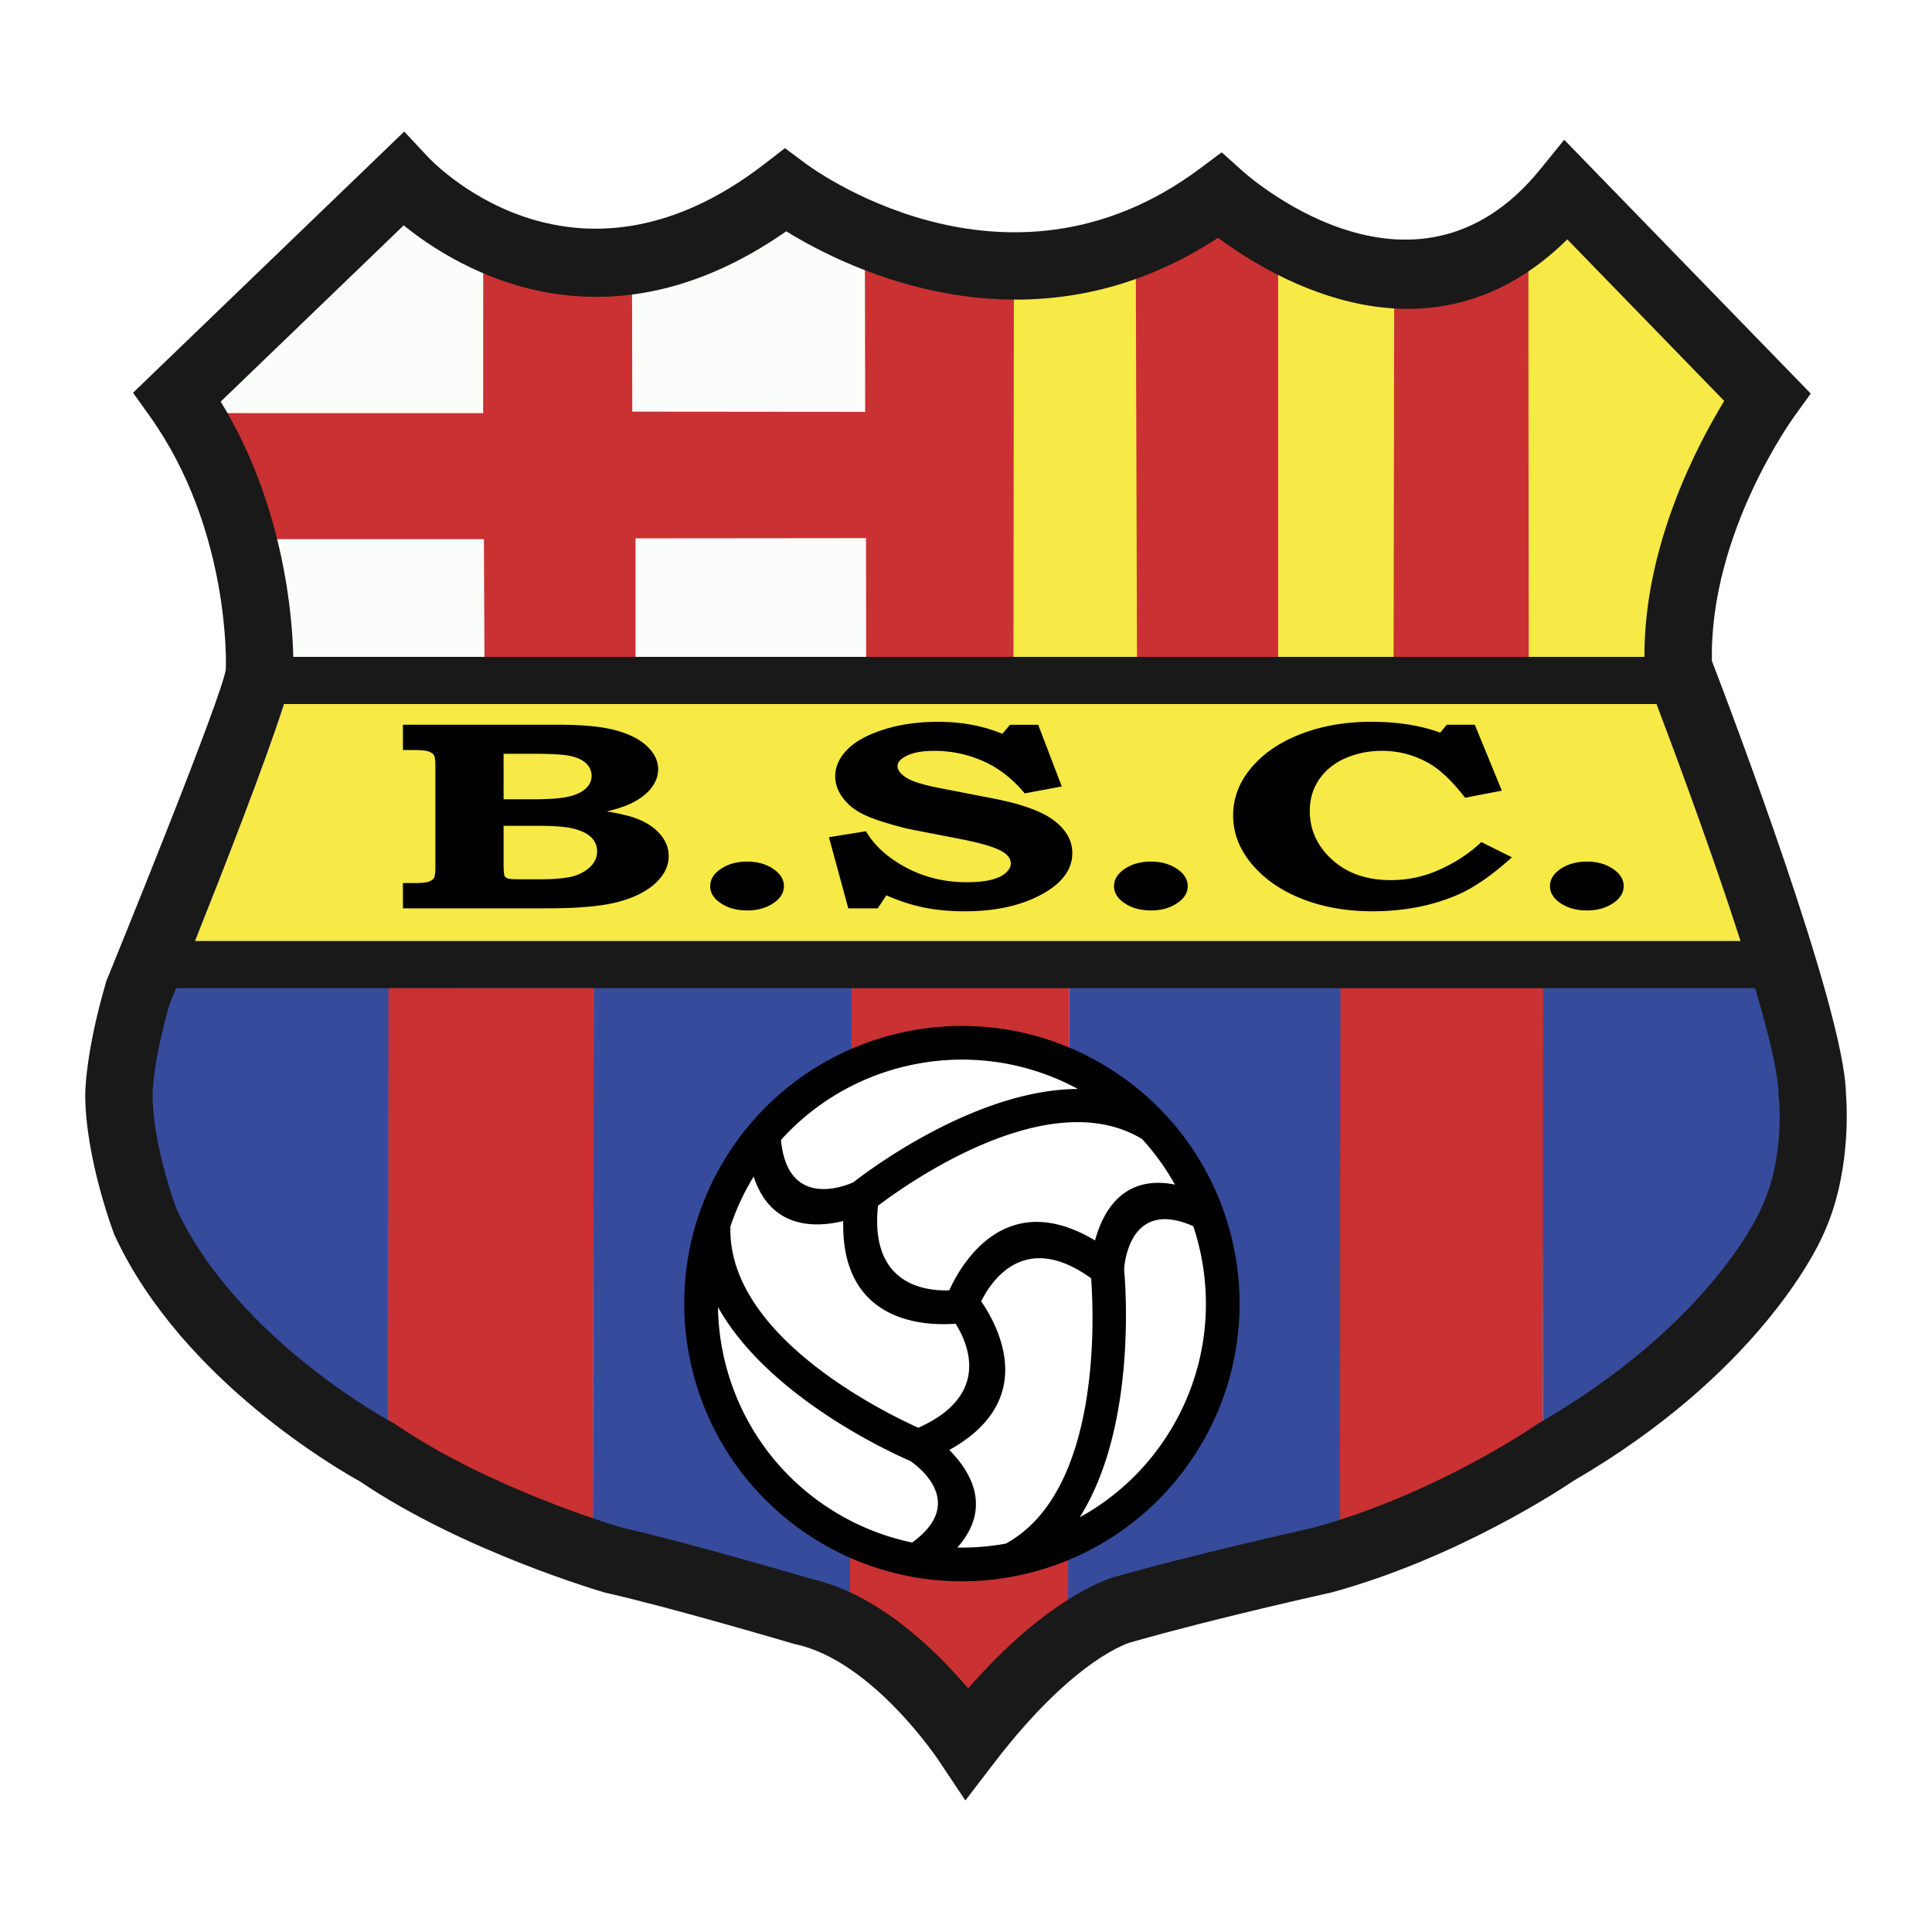
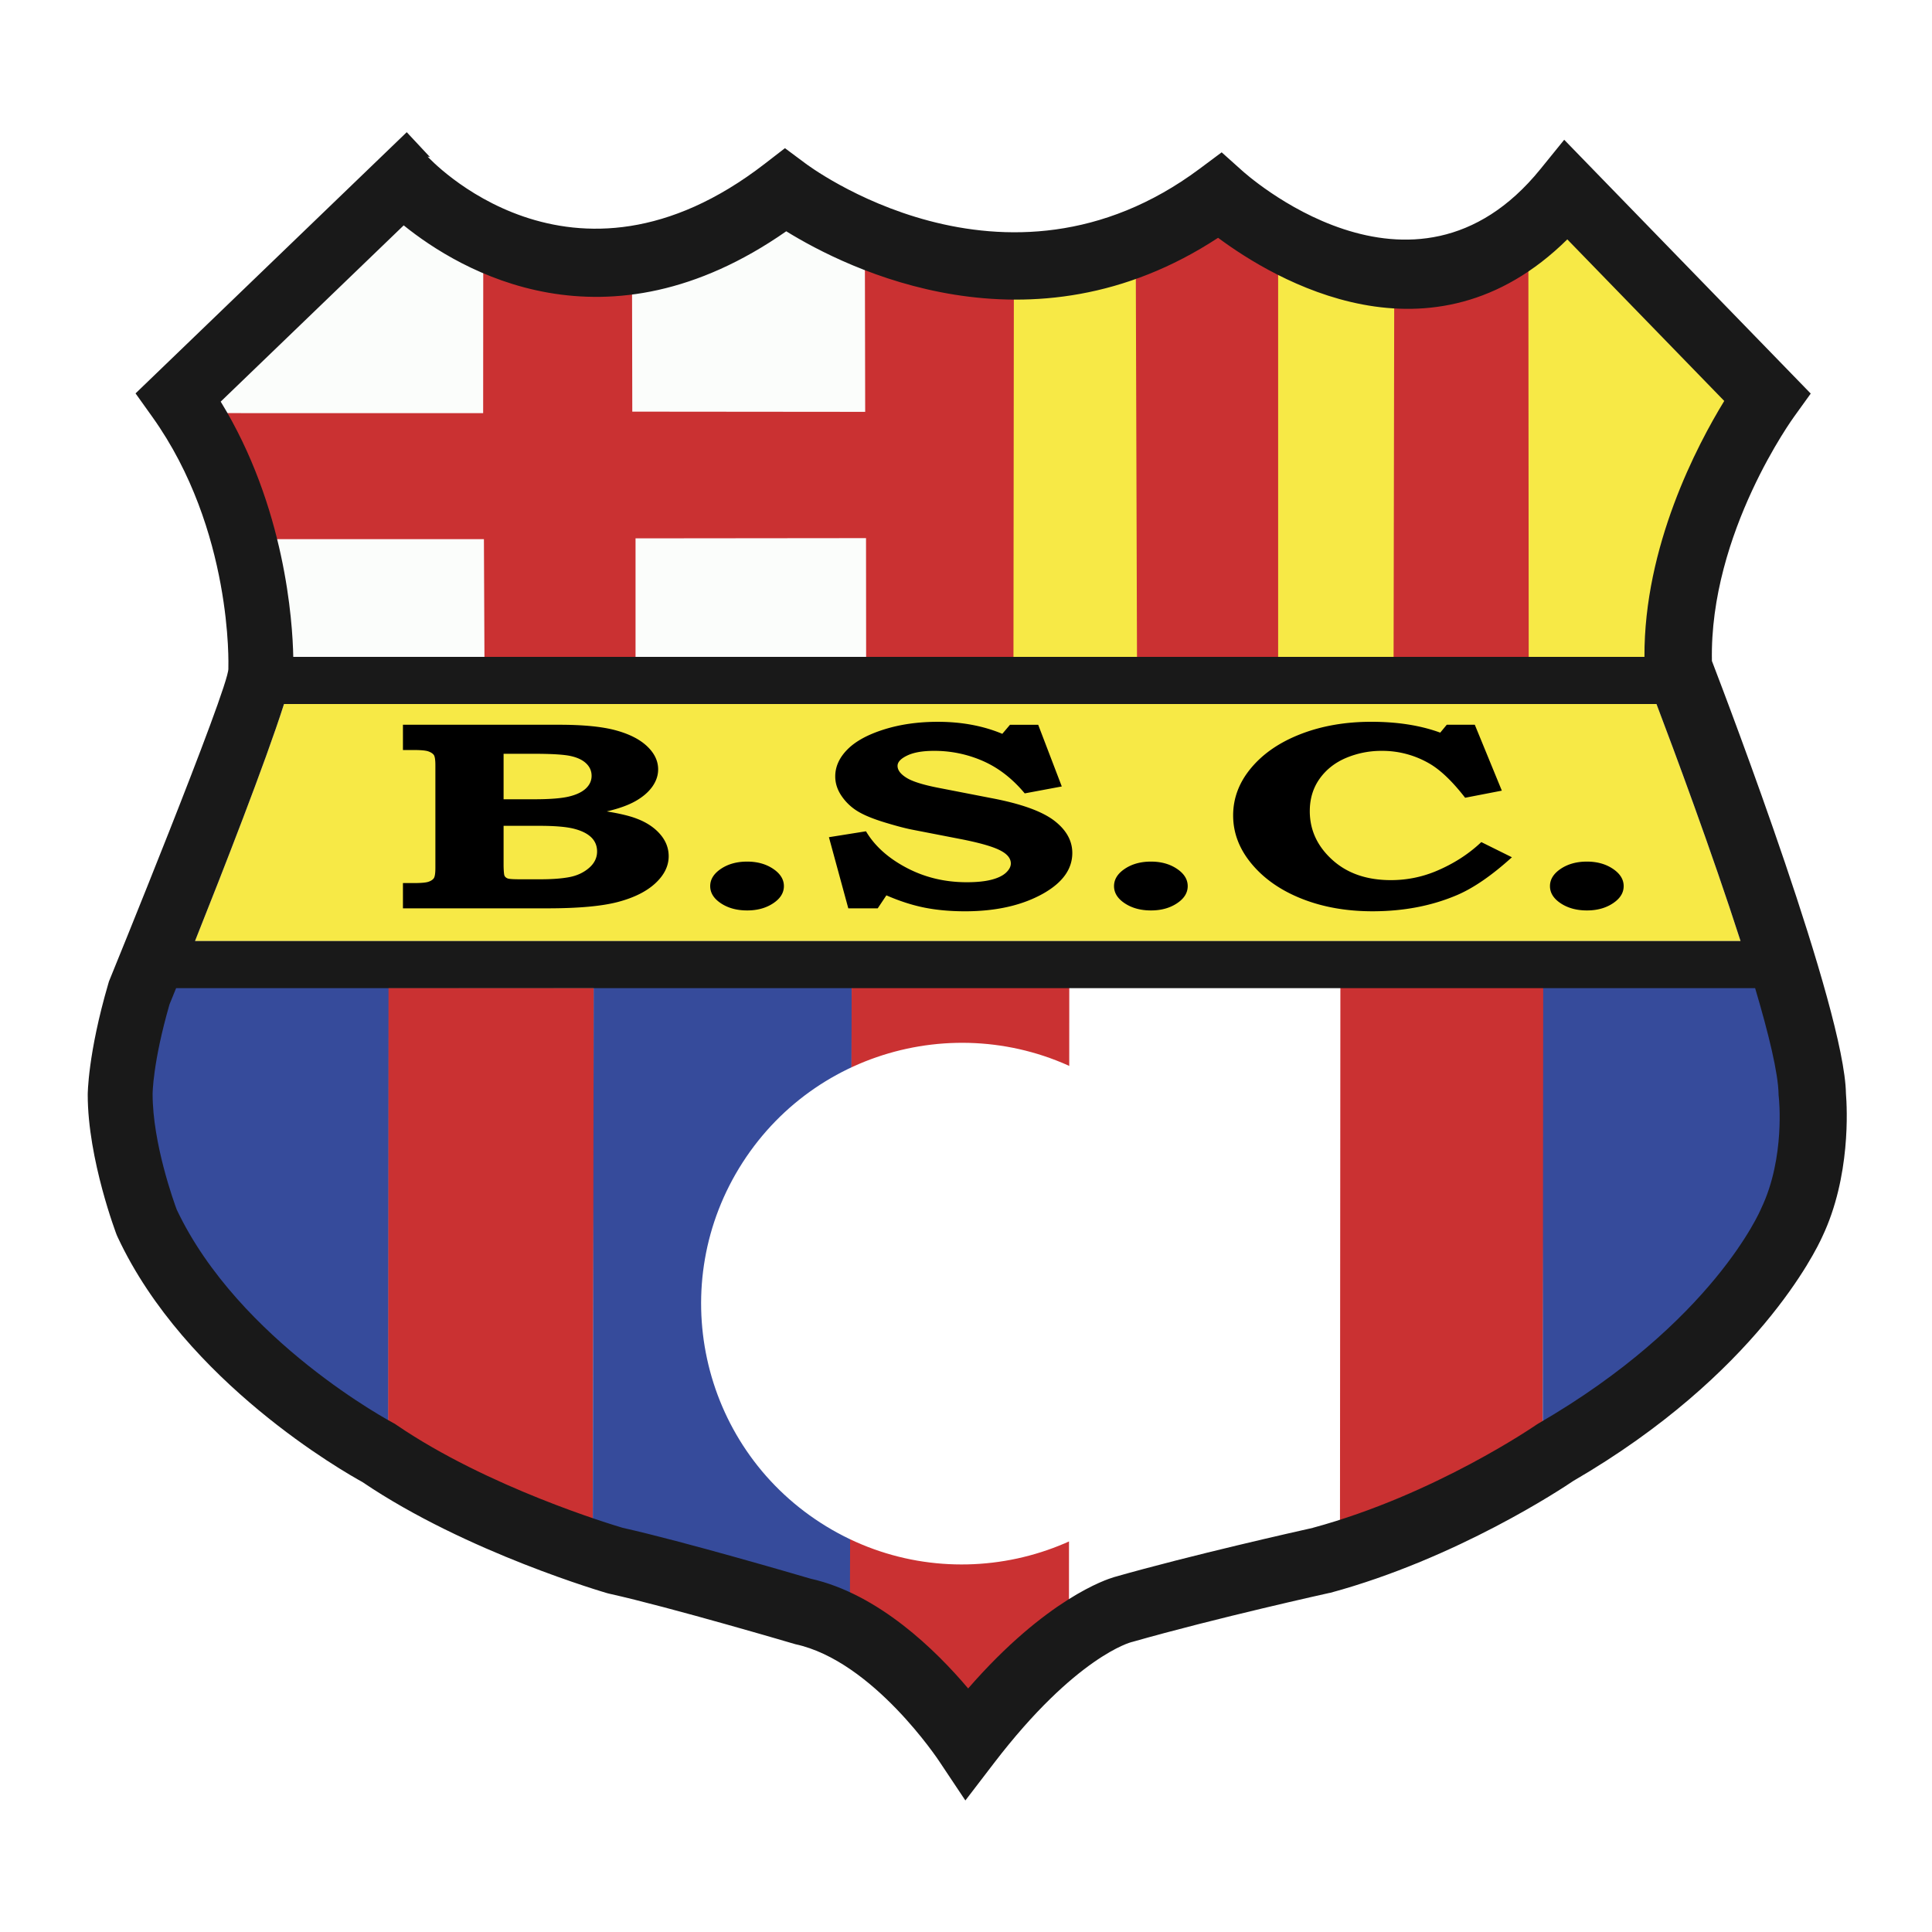
<svg xmlns="http://www.w3.org/2000/svg" width="2500" height="2500" viewBox="0 0 192.756 192.756">
  <path fill-rule="evenodd" clip-rule="evenodd" fill="#fff" d="M0 0h192.756v192.756H0V0z" />
  <path d="M19.458 93.884h154.196c-2.893-8.988-6.66-19.094-8.387-23.644H28.335c-1.857 5.832-6.108 16.7-8.877 23.644z" fill="#f7e946" />
  <path fill-rule="evenodd" clip-rule="evenodd" fill="#fbfdfb" d="M48.334 65.546l-.054-11.752H27.64l1.607 11.752h19.087zM63.408 53.712l22.995-.023.011 11.868-23.006-.011V53.712zM63.06 29.342l15.383-6.259 7.849 3.886.027 14.121-23.236-.021-.023-11.727zM22.025 40.071l18.25-17.579 7.938 4.777-.009 13.952-25.484-.005-.695-1.145z" />
  <path fill-rule="evenodd" clip-rule="evenodd" fill="#f7e946" d="M101.078 29.745l12.36-2.278.095 38.204-12.488.031.033-35.957zM127.424 27.114l11.769 3.341v35.274l-11.832.031.063-38.646zM152.336 26.989l4.023-3.309 15.83 16.357s-8.189 14.804-7.898 25.66l-11.893.031-.062-38.739z" />
  <path d="M38.762 141.819l.021-43.336h-21.29c.001 0-13.76 22.399 21.269 43.336z" fill-rule="evenodd" clip-rule="evenodd" fill="#364b9b" />
  <path d="M38.762 98.546l20.502.011-.12 53.26s-8.636-2.095-20.414-9.756l.032-43.515z" fill-rule="evenodd" clip-rule="evenodd" fill="#ca3132" />
  <path d="M59.232 98.462l25.743.042-.109 60.738s-8.352-3.227-21.111-6.195c-1.706-.397-3.247-.978-4.611-1.397l.088-53.188z" fill-rule="evenodd" clip-rule="evenodd" fill="#364b9b" />
  <path fill-rule="evenodd" clip-rule="evenodd" fill="#ca3132" d="M84.971 98.382h21.711l-.03 61.285-5.197 3.973-4.864 4.966-5.806-5.729-5.985-3.847.171-60.648z" />
-   <path fill-rule="evenodd" clip-rule="evenodd" fill="#364b9b" d="M106.682 98.382l-.123 61.314 27.166-7.172.115-54.157-27.158.015z" />
  <path d="M133.73 98.474l20.311.027-.117 43.49s-7 5.065-20.234 9.789l.04-53.306z" fill-rule="evenodd" clip-rule="evenodd" fill="#ca3132" />
  <path d="M153.965 98.267l21.117.082s15.471 23.163-21.158 43.693l.041-43.775z" fill-rule="evenodd" clip-rule="evenodd" fill="#364b9b" />
  <path d="M139.1 30.455s7.705.16 13.387-3.769l.033 39.04-13.482-.059.062-35.212zM113.322 27.809l8.203-4.248 5.995 3.683v38.428h-14.081l-.117-37.863zM101.152 29.643l-.039 36.083-14.699.021-.011-12.058-22.995.023v11.914H48.334l-.054-11.832H27.521l-5.104-12.578 25.787.005.009-14.02 14.847 1.955.023 11.913 23.236.021-.027-14.256 14.86 2.809z" fill-rule="evenodd" clip-rule="evenodd" fill="#ca3132" />
  <path d="M40.202 74.829v-2.521h15.59c2.385 0 4.259.184 5.623.551 1.362.368 2.412.9 3.146 1.596s1.102 1.464 1.102 2.304c0 .604-.194 1.179-.58 1.724-.387.545-.943 1.024-1.67 1.438-.727.413-1.687.758-2.878 1.034 1.289.21 2.276.446 2.961.709.987.368 1.771.883 2.35 1.546s.868 1.401.868 2.215c0 .972-.439 1.869-1.318 2.689-.88.821-2.123 1.444-3.73 1.871-1.607.426-3.959.64-7.055.64H40.202v-2.521h1.079c.718 0 1.205-.042 1.46-.128s.435-.204.54-.354c.104-.151.157-.496.157-1.034V76.365c0-.551-.053-.899-.157-1.044-.105-.144-.285-.262-.54-.354-.255-.092-.742-.138-1.46-.138h-1.079zm10.041 4.915h3.013c1.575 0 2.739-.09 3.494-.27.755-.18 1.322-.45 1.703-.81.38-.36.571-.779.571-1.26 0-.479-.18-.893-.542-1.239-.361-.347-.883-.593-1.565-.74s-1.903-.22-3.661-.22h-3.013v4.539zm0 2.647v4.007c.013.568.046.899.099.991.066.12.173.206.325.259.151.053.56.079 1.23.079h2.007c1.167 0 2.134-.072 2.902-.217.768-.146 1.42-.45 1.958-.913s.807-1.012.807-1.646c0-.555-.19-1.021-.571-1.398-.381-.376-.951-.665-1.712-.863s-1.921-.298-3.482-.298h-3.563v-.001zM74.543 85.962c1.012 0 1.875.24 2.592.72.716.48 1.075 1.056 1.075 1.727 0 .67-.358 1.243-1.075 1.716-.716.474-1.58.71-2.592.71-1.025 0-1.896-.236-2.612-.71-.716-.473-1.074-1.046-1.074-1.716 0-.671.358-1.247 1.074-1.727.716-.48 1.587-.72 2.612-.72zM103.58 72.308l2.354 6.157-3.697.691c-1.217-1.46-2.596-2.533-4.137-3.217a12.015 12.015 0 0 0-4.923-1.026c-1.125 0-2.01.154-2.658.463-.647.309-.97.654-.97 1.035 0 .421.294.815.884 1.183.576.367 1.636.703 3.182 1.005l5.269 1.025c2.922.55 5.008 1.29 6.254 2.22 1.23.93 1.846 2.017 1.846 3.261 0 1.584-.945 2.92-2.836 4.008-2.113 1.205-4.738 1.807-7.876 1.807-1.457 0-2.796-.121-4.017-.362-1.221-.243-2.494-.652-3.82-1.229l-.866 1.297h-2.934l-1.933-7.098 3.697-.59c.863 1.458 2.209 2.67 4.035 3.635 1.826.966 3.832 1.448 6.018 1.448.983 0 1.797-.082 2.444-.246.648-.164 1.137-.398 1.465-.7.326-.303.49-.611.49-.927 0-.526-.379-.973-1.137-1.341-.77-.381-2.115-.755-4.035-1.124l-4.584-.891c-.694-.131-1.635-.376-2.82-.737s-2.097-.737-2.732-1.131a5.195 5.195 0 0 1-1.582-1.514c-.419-.616-.629-1.265-.629-1.947 0-.97.403-1.865 1.21-2.684.807-.819 2.021-1.484 3.641-1.996s3.415-.768 5.383-.768c2.374 0 4.52.4 6.434 1.199l.768-.904h2.812v-.002zM114.832 85.962c1.012 0 1.875.24 2.592.72.717.48 1.074 1.056 1.074 1.727 0 .67-.357 1.243-1.074 1.716-.717.474-1.58.71-2.592.71-1.025 0-1.896-.236-2.611-.71-.717-.473-1.074-1.046-1.074-1.716 0-.671.357-1.247 1.074-1.727.715-.48 1.586-.72 2.611-.72zM144.344 72.308h2.797l2.697 6.575-3.662.709c-1.221-1.573-2.369-2.687-3.445-3.342a9.339 9.339 0 0 0-4.865-1.337 9.05 9.05 0 0 0-3.574.707c-1.109.472-1.988 1.167-2.639 2.084-.65.917-.975 1.993-.975 3.224 0 1.875.744 3.491 2.234 4.847 1.49 1.357 3.443 2.035 5.859 2.035 1.535 0 3.014-.288 4.43-.865 1.773-.734 3.303-1.71 4.59-2.93l3.053 1.514c-1.984 1.797-3.797 3.049-5.438 3.757-2.535 1.088-5.357 1.632-8.471 1.632-2.586 0-4.928-.412-7.021-1.236s-3.766-1.979-5.012-3.465c-1.248-1.485-1.871-3.105-1.871-4.859 0-1.741.607-3.331 1.822-4.77 1.213-1.44 2.869-2.562 4.963-3.367s4.428-1.208 7.002-1.208c2.613 0 4.904.361 6.875 1.083l.651-.788zM158.328 85.962c1.01 0 1.875.24 2.59.72.717.48 1.076 1.056 1.076 1.727 0 .67-.359 1.243-1.076 1.716-.715.474-1.58.71-2.59.71-1.025 0-1.896-.236-2.613-.71-.715-.473-1.074-1.046-1.074-1.716 0-.671.359-1.247 1.074-1.727.717-.48 1.588-.72 2.613-.72z" fill-rule="evenodd" clip-rule="evenodd" />
  <path d="M110.059 108.187c-12.084-7.781-28.185-4.291-35.965 7.791-7.777 12.081-4.289 28.183 7.793 35.963 12.082 7.78 28.184 4.289 35.963-7.792 7.777-12.083 4.289-28.184-7.791-35.962z" fill-rule="evenodd" clip-rule="evenodd" fill="#fff" />
-   <path d="M110.199 107.957l-.141.229.906-1.412c9.26 5.963 13.779 16.514 12.494 26.75a27.51 27.51 0 0 1-4.195 11.525h-.002l-.008.018-.004.005v-.001a27.619 27.619 0 0 1-17.414 12.062 27.608 27.608 0 0 1-20.851-3.779l-.004-.003c-9.261-5.964-13.781-16.514-12.498-26.751.25-1.995.719-3.977 1.415-5.906a27.85 27.85 0 0 1 2.781-5.618h.001l.008-.017.003-.006.001.001a27.62 27.62 0 0 1 17.414-12.062 27.608 27.608 0 0 1 20.854 3.78l-.76 1.185zm-14.857 24.109c-3.044.235-11.434-.037-11.212-10.242-2.853.691-7.238.772-8.936-4.444a24.327 24.327 0 0 0-2.319 4.98c-.339 10.91 15.376 18.572 18.745 20.088 7.198-3.212 5.026-8.301 3.722-10.382zm-17.423-18.338c.634 6.816 6.195 4.686 7.211 4.236 1.404-1.1 12.174-9.271 22.414-9.317a24.268 24.268 0 0 0-16.729-2.372 24.279 24.279 0 0 0-12.896 7.453zm9.68 6.569c-.828 7.848 4.646 8.526 7.108 8.442 1.151-2.541 5.572-10.363 14.545-4.978.76-2.819 2.758-6.604 7.969-5.575a24.16 24.16 0 0 0-3.264-4.534c-9.264-5.647-23.446 4.437-26.358 6.645zm31.454 2.043c-6.279-2.791-6.855 3.6-6.9 4.313.156 1.7 1.242 15.759-4.434 24.732a24.184 24.184 0 0 0 8.715-8.139l.008-.013.002-.005h.002a24.249 24.249 0 0 0 3.68-10.113 24.468 24.468 0 0 0-1.073-10.775zm-10.19 5.198c-6.625-4.787-9.951.234-10.969 2.297 1.709 2.481 5.727 9.898-3.184 14.829 2.068 2.073 4.361 5.716.805 9.737a24.39 24.39 0 0 0 4.837-.396c9.529-5.209 8.789-22.682 8.511-26.467zM91 153.897c5.485-3.952.635-7.577-.184-8.137-1.505-.646-14.092-6.254-19.185-15.356.119 7.875 4.047 15.544 11.16 20.125l.004.002A24.28 24.28 0 0 0 91 153.897zm24.896-42.989l-1.785 2.836.893-1.418.892-1.418z" />
-   <path d="M42.659 15.616c.042.044 14.289 15.692 33.646.72l2.009-1.553 2.035 1.514c.057.043 19.825 15.084 39.335.543l2.203-1.642 2.037 1.825c.049.044 17.023 15.567 29.762-.15l2.375-2.929 2.627 2.706 20.014 20.603 1.955 2.013-1.641 2.28c-.023.034-8.48 11.597-8.217 24.4 1.744 4.542 13.234 34.757 13.371 43.147.119 1.465.486 8.316-2.367 14.308-.596 1.323-6.543 13.729-24.836 24.354-1.062.721-11.596 7.731-24.242 11.159l-.145.026c-.031.008-11.191 2.472-19.631 4.879l-.064.014c-.018.004-5.545 1.404-13.711 12.067l-2.859 3.733-2.603-3.904c-.019-.028-6.6-10.022-14.363-11.688l-.249-.065c-.036-.011-12.509-3.693-18.547-5.035l-.21-.052c-.041-.013-14.043-4.047-24.437-11.093-1.711-.938-17.657-9.961-24.409-24.42l-.105-.236c-.008-.021-2.888-7.53-2.888-13.99 0-.012 0-4.057 2.045-11.049l.073-.251.032-.077c.034-.084 11.929-29.209 11.882-31.117v-.157c.001-.039.472-13.684-7.583-24.965l-1.678-2.35 2.085-2.008 22.52-21.69 2.452-2.362 2.327 2.492zm-13.4 49.919h134.808c-.049-11.042 5.252-21.11 7.961-25.532l-15.658-16.12c-13.568 13.393-29.271 3.985-34.842-.158-18.695 12.26-37.032 3.091-43.084-.649-18.04 12.585-32.54 3.949-38.167-.591L22.019 40.07c6.43 10.485 7.172 21.909 7.24 25.465zm-9.801 28.349h154.196c-2.893-8.988-6.66-19.094-8.387-23.644H28.335c-1.857 5.832-6.108 16.7-8.877 23.644zm155.653 4.705H17.569c-.344.852-.576 1.42-.658 1.621-1.685 5.846-1.685 8.931-1.685 8.939 0 4.914 2.128 10.787 2.411 11.545 6.218 13.121 21.555 21.252 21.599 21.275l.155.084.147.101c9.135 6.24 21.512 9.96 22.592 10.278 6.078 1.361 17.431 4.688 18.736 5.072 6.783 1.51 12.53 7.168 15.728 10.953 7.795-8.96 13.842-10.899 14.52-11.094l-.002-.004c7.752-2.212 18.523-4.624 19.881-4.927v-.005c12.203-3.308 22.256-10.255 22.285-10.274l.209-.132c17.467-10.107 22.184-21.357 22.199-21.391l.053-.118c2.396-5.037 1.738-11.006 1.736-11.022l-.025-.242v-.06c-.032-2.091-.973-5.996-2.339-10.599z" fill="#191919" />
+   <path d="M42.659 15.616c.042.044 14.289 15.692 33.646.72l2.009-1.553 2.035 1.514c.057.043 19.825 15.084 39.335.543l2.203-1.642 2.037 1.825c.049.044 17.023 15.567 29.762-.15l2.375-2.929 2.627 2.706 20.014 20.603 1.955 2.013-1.641 2.28c-.023.034-8.48 11.597-8.217 24.4 1.744 4.542 13.234 34.757 13.371 43.147.119 1.465.486 8.316-2.367 14.308-.596 1.323-6.543 13.729-24.836 24.354-1.062.721-11.596 7.731-24.242 11.159l-.145.026c-.031.008-11.191 2.472-19.631 4.879l-.064.014c-.018.004-5.545 1.404-13.711 12.067l-2.859 3.733-2.603-3.904c-.019-.028-6.6-10.022-14.363-11.688c-.036-.011-12.509-3.693-18.547-5.035l-.21-.052c-.041-.013-14.043-4.047-24.437-11.093-1.711-.938-17.657-9.961-24.409-24.42l-.105-.236c-.008-.021-2.888-7.53-2.888-13.99 0-.012 0-4.057 2.045-11.049l.073-.251.032-.077c.034-.084 11.929-29.209 11.882-31.117v-.157c.001-.039.472-13.684-7.583-24.965l-1.678-2.35 2.085-2.008 22.52-21.69 2.452-2.362 2.327 2.492zm-13.4 49.919h134.808c-.049-11.042 5.252-21.11 7.961-25.532l-15.658-16.12c-13.568 13.393-29.271 3.985-34.842-.158-18.695 12.26-37.032 3.091-43.084-.649-18.04 12.585-32.54 3.949-38.167-.591L22.019 40.07c6.43 10.485 7.172 21.909 7.24 25.465zm-9.801 28.349h154.196c-2.893-8.988-6.66-19.094-8.387-23.644H28.335c-1.857 5.832-6.108 16.7-8.877 23.644zm155.653 4.705H17.569c-.344.852-.576 1.42-.658 1.621-1.685 5.846-1.685 8.931-1.685 8.939 0 4.914 2.128 10.787 2.411 11.545 6.218 13.121 21.555 21.252 21.599 21.275l.155.084.147.101c9.135 6.24 21.512 9.96 22.592 10.278 6.078 1.361 17.431 4.688 18.736 5.072 6.783 1.51 12.53 7.168 15.728 10.953 7.795-8.96 13.842-10.899 14.52-11.094l-.002-.004c7.752-2.212 18.523-4.624 19.881-4.927v-.005c12.203-3.308 22.256-10.255 22.285-10.274l.209-.132c17.467-10.107 22.184-21.357 22.199-21.391l.053-.118c2.396-5.037 1.738-11.006 1.736-11.022l-.025-.242v-.06c-.032-2.091-.973-5.996-2.339-10.599z" fill="#191919" />
</svg>